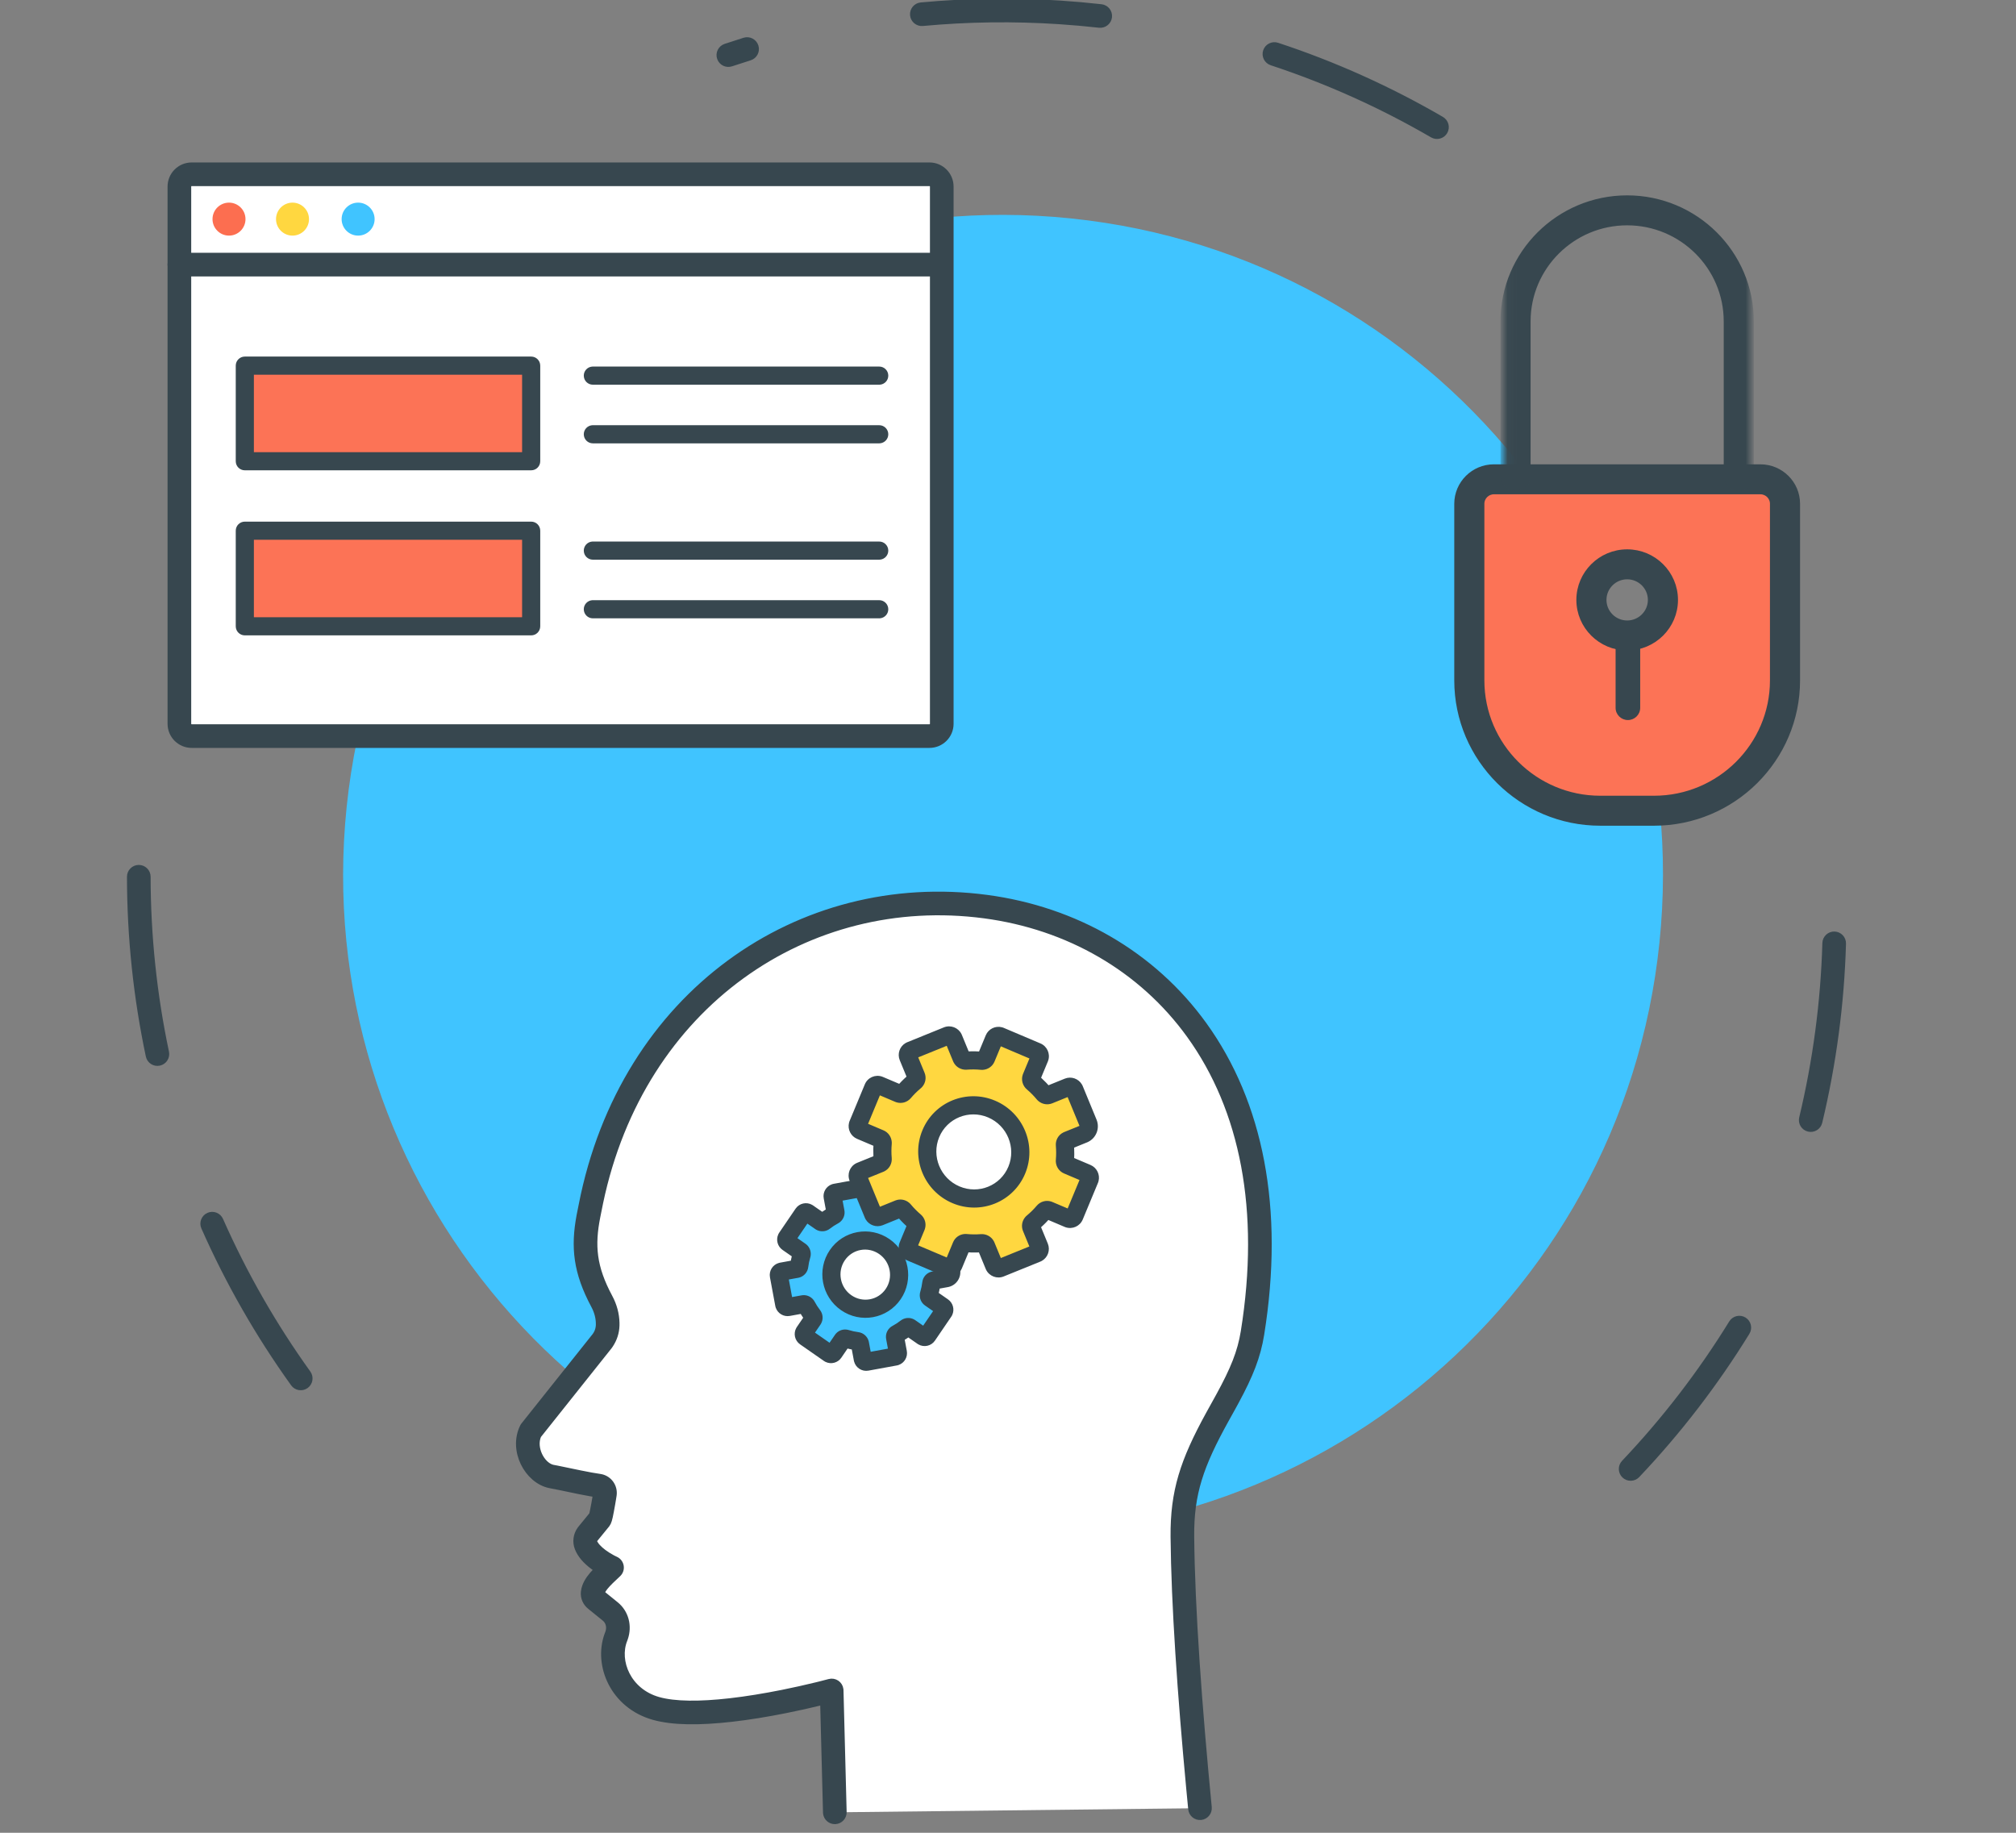
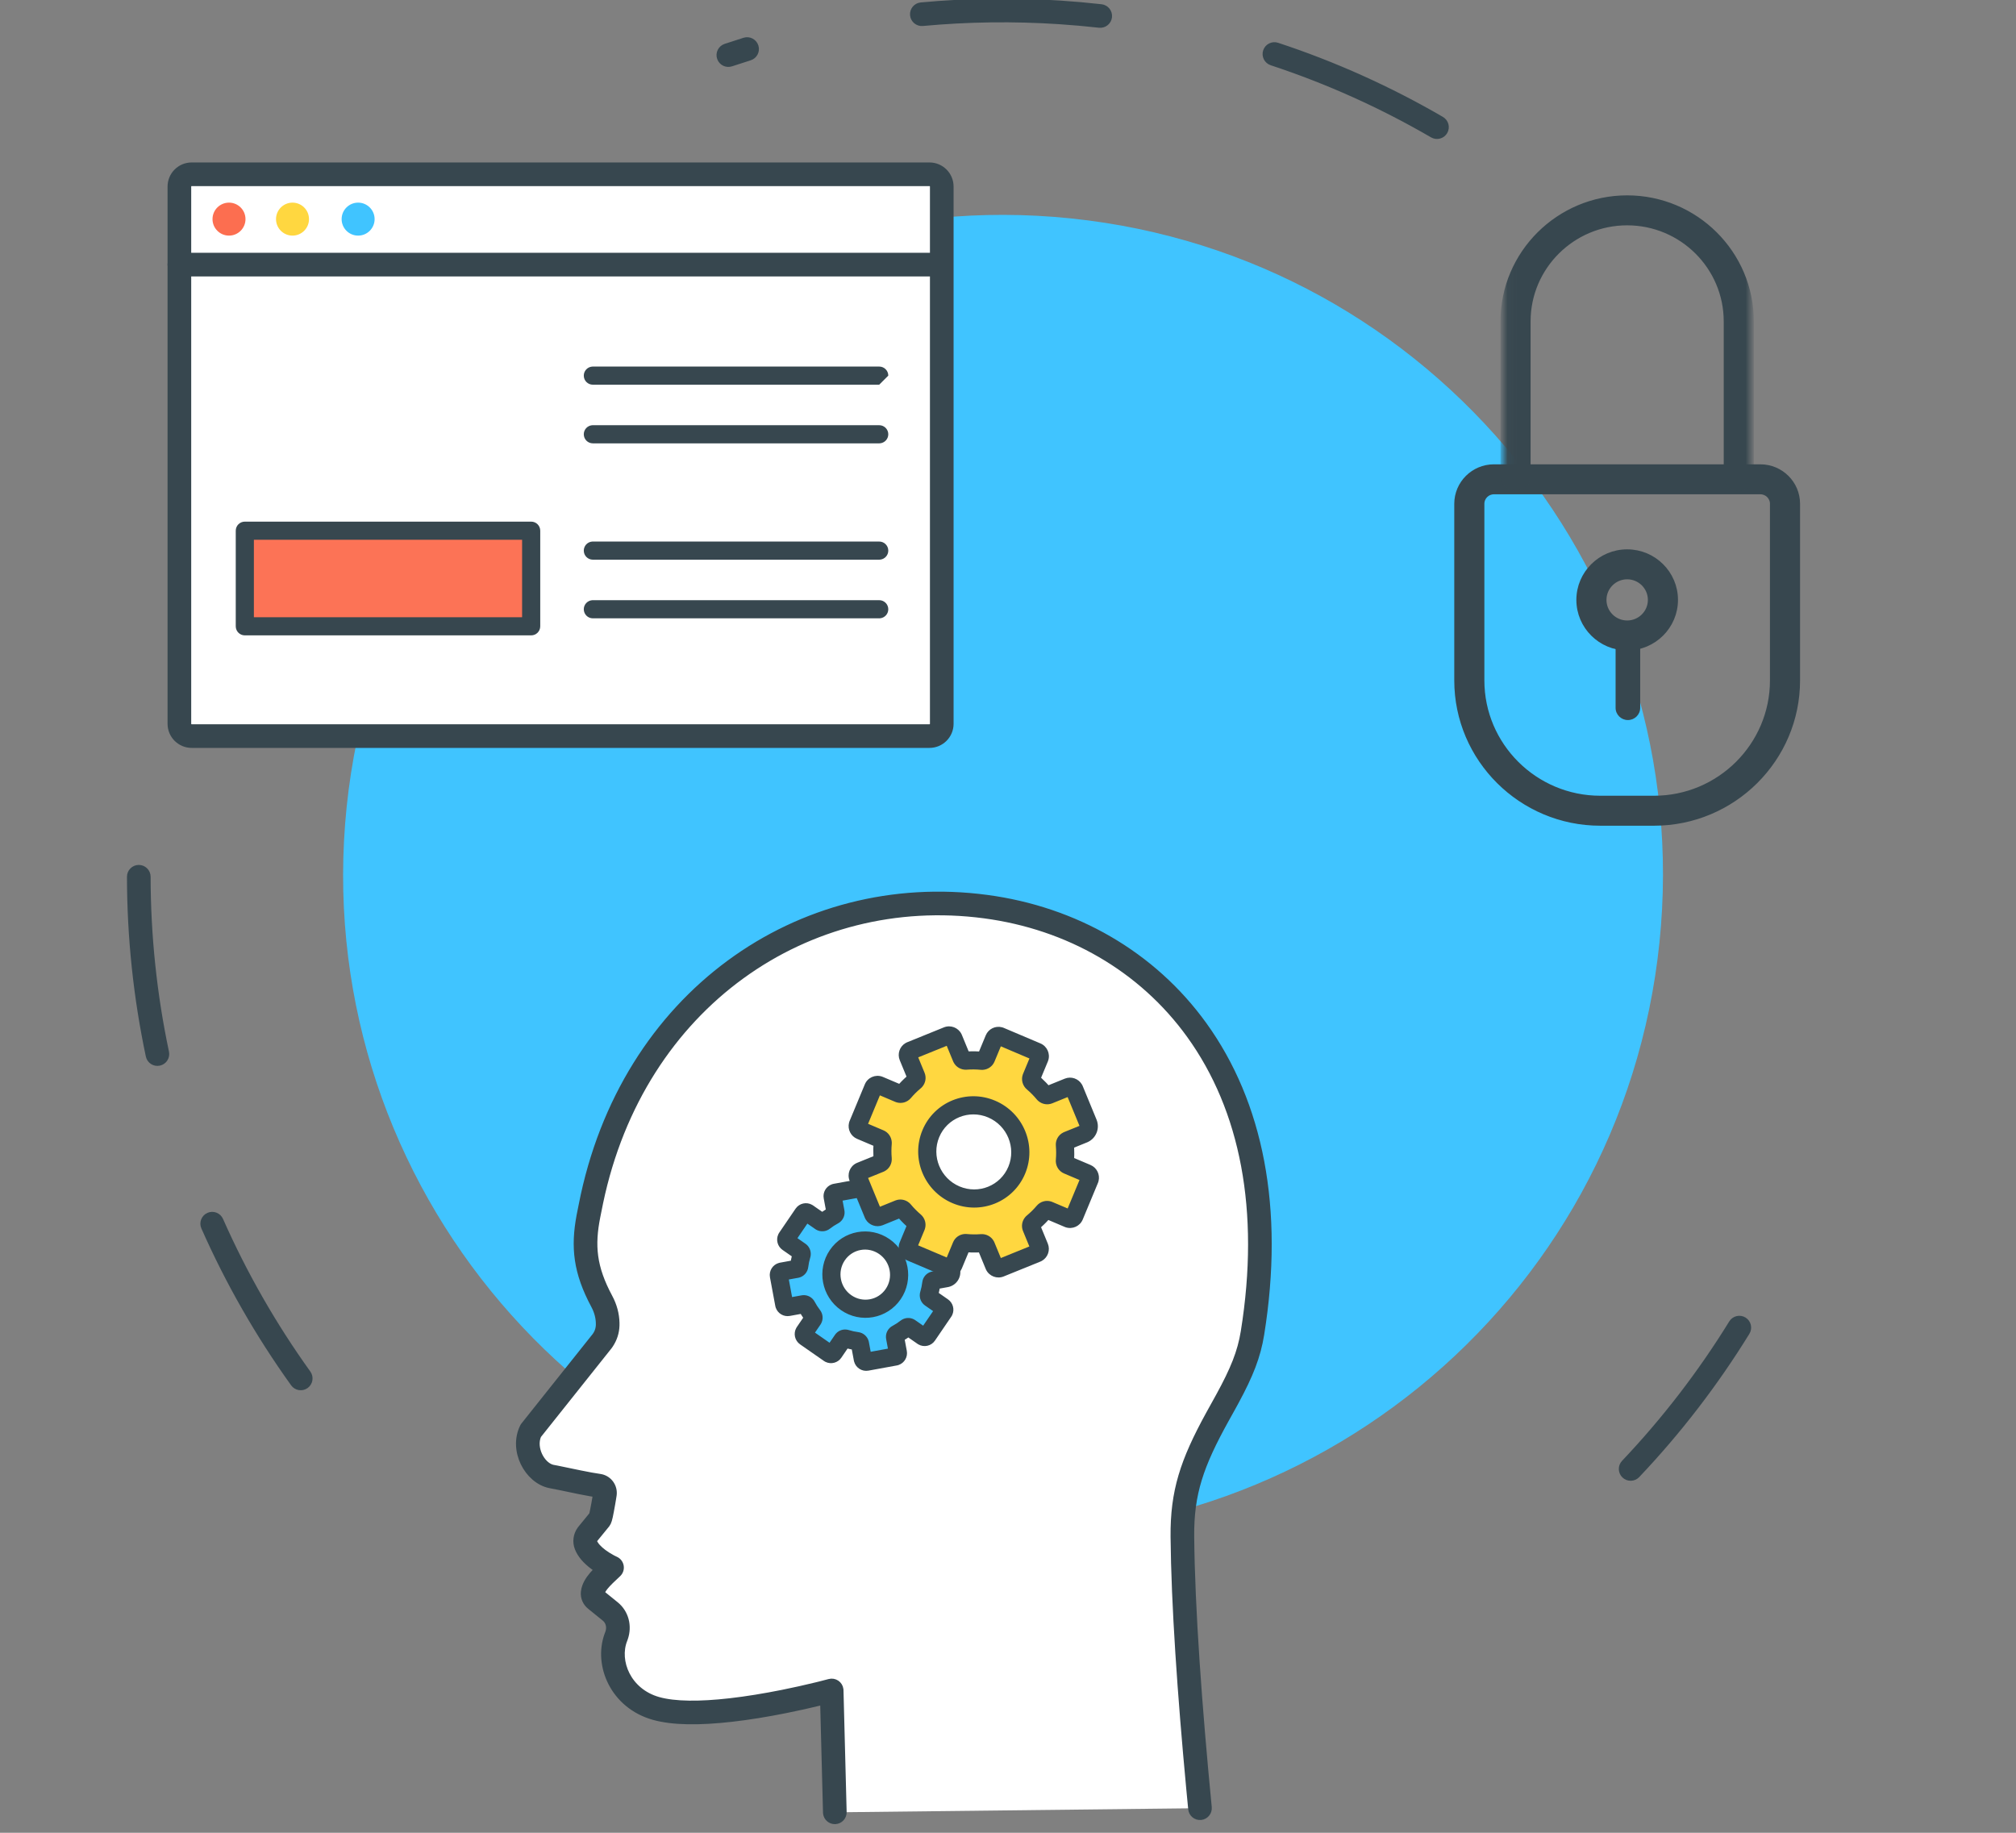
<svg xmlns="http://www.w3.org/2000/svg" width="220" height="200" viewBox="0 0 220 200" fill="none">
  <rect x="0" y="0" width="220" height="200" fill="#808080" stroke="none" />
  <path fill-rule="evenodd" clip-rule="evenodd" d="M37.83 88.052C41.924 48.492 77.312 19.741 116.872 23.835C156.432 27.929 185.183 63.318 181.089 102.878C176.995 142.438 141.606 171.189 102.046 167.094C62.486 163 33.736 127.612 37.83 88.052Z" fill="#40C4FF" />
  <path d="M157.312 13.019C151.641 9.722 145.638 7.017 139.383 4.954C138.864 4.783 138.304 5.065 138.132 5.584C137.961 6.103 138.243 6.663 138.762 6.835C144.886 8.855 150.764 11.503 156.316 14.731C156.789 15.006 157.395 14.846 157.67 14.373C157.945 13.9 157.784 13.294 157.312 13.019ZM120.175 0.761C118.696 0.594 117.21 0.462 115.717 0.364C110.608 0.028 105.528 0.098 100.505 0.565C99.96 0.616 99.56 1.099 99.611 1.643C99.661 2.188 100.144 2.588 100.688 2.537C105.608 2.079 110.582 2.011 115.587 2.34C117.049 2.436 118.505 2.565 119.954 2.728C120.498 2.789 120.988 2.398 121.049 1.855C121.11 1.312 120.719 0.822 120.175 0.761ZM81.236 4.406C80.544 4.621 79.854 4.844 79.168 5.074C78.649 5.248 78.37 5.809 78.544 6.328C78.718 6.846 79.279 7.125 79.797 6.951C80.47 6.726 81.145 6.508 81.822 6.298C82.345 6.136 82.637 5.581 82.475 5.059C82.313 4.536 81.758 4.244 81.236 4.406Z" fill="#37474F" stroke="#37474F" stroke-width="0.6" />
  <path d="M178.666 160.978C183.185 156.21 187.203 150.987 190.65 145.394C190.937 144.928 190.792 144.318 190.327 144.031C189.861 143.745 189.251 143.889 188.964 144.355C185.589 149.832 181.654 154.946 177.229 159.616C176.852 160.013 176.869 160.64 177.266 161.016C177.663 161.392 178.29 161.375 178.666 160.978Z" fill="#37474F" stroke="#37474F" stroke-width="0.6" />
-   <path d="M198.562 122.46C200.092 116.07 200.96 109.538 201.149 102.971C201.164 102.424 200.734 101.969 200.187 101.953C199.641 101.937 199.185 102.368 199.169 102.914C198.985 109.345 198.134 115.742 196.636 121.999C196.509 122.53 196.837 123.065 197.369 123.192C197.9 123.319 198.435 122.991 198.562 122.46Z" fill="#37474F" stroke="#37474F" stroke-width="0.6" />
  <path d="M14.156 95.676C14.165 102.292 14.856 108.836 16.209 115.23C16.322 115.765 16.847 116.107 17.382 115.993C17.917 115.88 18.259 115.355 18.146 114.82C16.822 108.56 16.145 102.152 16.136 95.673C16.136 95.126 15.692 94.684 15.145 94.684C14.598 94.685 14.155 95.129 14.156 95.676ZM22.251 133.934C24.908 139.943 28.182 145.661 32.013 150.997C32.332 151.441 32.951 151.543 33.395 151.224C33.839 150.905 33.941 150.286 33.622 149.842C29.869 144.616 26.664 139.017 24.062 133.133C23.841 132.633 23.256 132.407 22.756 132.628C22.256 132.849 22.03 133.434 22.251 133.934Z" fill="#37474F" stroke="#37474F" stroke-width="0.6" />
  <path fill-rule="evenodd" clip-rule="evenodd" d="M101.435 80.324H20.918C20.178 80.324 19.578 79.724 19.578 78.984V20.358C19.578 19.618 20.178 19.018 20.918 19.018H101.435C102.175 19.018 102.774 19.618 102.774 20.358V78.984C102.774 79.724 102.175 80.324 101.435 80.324Z" fill="white" />
  <path d="M101.432 18.028H20.916C19.629 18.028 18.586 19.071 18.586 20.358V78.984C18.586 80.271 19.629 81.314 20.916 81.314H101.432C102.719 81.314 103.762 80.271 103.762 78.984V20.358C103.762 19.071 102.719 18.028 101.432 18.028ZM20.916 20.008H101.432C101.626 20.008 101.782 20.164 101.782 20.358V78.984C101.782 79.177 101.626 79.334 101.432 79.334H20.916C20.723 79.334 20.566 79.177 20.566 78.984V20.358C20.566 20.164 20.723 20.008 20.916 20.008Z" fill="#37474F" stroke="#37474F" stroke-width="0.6" />
  <path fill-rule="evenodd" clip-rule="evenodd" d="M26.79 23.911C26.79 24.905 25.984 25.711 24.991 25.711C23.997 25.711 23.191 24.905 23.191 23.911C23.191 22.918 23.997 22.112 24.991 22.112C25.984 22.112 26.79 22.918 26.79 23.911Z" fill="#FC6E50" />
  <path fill-rule="evenodd" clip-rule="evenodd" d="M33.72 23.911C33.72 24.905 32.914 25.711 31.92 25.711C30.927 25.711 30.121 24.905 30.121 23.911C30.121 22.918 30.927 22.112 31.92 22.112C32.914 22.112 33.72 22.918 33.72 23.911Z" fill="#FFD740" />
  <path fill-rule="evenodd" clip-rule="evenodd" d="M40.88 23.911C40.88 24.905 40.074 25.711 39.081 25.711C38.087 25.711 37.281 24.905 37.281 23.911C37.281 22.918 38.087 22.112 39.081 22.112C40.074 22.112 40.88 22.918 40.88 23.911Z" fill="#40C4FF" />
  <path d="M102.704 27.885C103.251 27.885 103.694 28.329 103.694 28.875C103.694 29.39 103.301 29.813 102.799 29.861L102.704 29.866H19.576C19.029 29.866 18.586 29.422 18.586 28.875C18.586 28.361 18.979 27.938 19.481 27.89L19.576 27.885H102.704Z" fill="#37474F" stroke="#37474F" stroke-width="0.6" />
-   <path fill-rule="evenodd" clip-rule="evenodd" d="M26.719 50.332V41.285V39.9H57.967V50.332H26.719Z" fill="#FC7356" />
-   <path d="M57.965 38.91H26.717C26.17 38.91 25.727 39.353 25.727 39.9V50.332C25.727 50.879 26.17 51.322 26.717 51.322H57.965C58.512 51.322 58.955 50.879 58.955 50.332V39.9C58.955 39.353 58.512 38.91 57.965 38.91ZM56.975 40.89V49.342H27.706V40.89H56.975Z" fill="#37474F" />
  <path fill-rule="evenodd" clip-rule="evenodd" d="M26.719 68.344V59.297V57.912H57.967V68.344H26.719Z" fill="#FC7356" />
  <path d="M57.965 56.922H26.717C26.17 56.922 25.727 57.365 25.727 57.912V68.344C25.727 68.891 26.17 69.334 26.717 69.334H57.965C58.512 69.334 58.955 68.891 58.955 68.344V57.912C58.955 57.365 58.512 56.922 57.965 56.922ZM56.975 58.901V67.353H27.706V58.901H56.975Z" fill="#37474F" />
-   <path d="M95.946 40C96.493 40 96.936 40.443 96.936 40.99C96.936 41.505 96.543 41.928 96.041 41.976L95.946 41.98H64.697C64.15 41.98 63.707 41.537 63.707 40.99C63.707 40.475 64.1 40.053 64.602 40.005L64.697 40H95.946Z" fill="#37474F" />
+   <path d="M95.946 40C96.493 40 96.936 40.443 96.936 40.99L95.946 41.98H64.697C64.15 41.98 63.707 41.537 63.707 40.99C63.707 40.475 64.1 40.053 64.602 40.005L64.697 40H95.946Z" fill="#37474F" />
  <path d="M95.946 46.4C96.493 46.4 96.936 46.843 96.936 47.39C96.936 47.904 96.543 48.327 96.041 48.375L95.946 48.38H64.697C64.15 48.38 63.707 47.937 63.707 47.39C63.707 46.875 64.1 46.452 64.602 46.404L64.697 46.4H95.946Z" fill="#37474F" />
  <path d="M95.946 59.095C96.493 59.095 96.936 59.538 96.936 60.085C96.936 60.599 96.543 61.022 96.041 61.07L95.946 61.075H64.697C64.15 61.075 63.707 60.632 63.707 60.085C63.707 59.57 64.1 59.147 64.602 59.099L64.697 59.095H95.946Z" fill="#37474F" />
  <path d="M95.946 65.494C96.493 65.494 96.936 65.938 96.936 66.484C96.936 66.999 96.543 67.422 96.041 67.47L95.946 67.475H64.697C64.15 67.475 63.707 67.031 63.707 66.484C63.707 65.97 64.1 65.547 64.602 65.499L64.697 65.494H95.946Z" fill="#37474F" />
  <path fill-rule="evenodd" clip-rule="evenodd" d="M130.952 197.317C130.307 190.683 129.12 177.277 129.032 167.698C128.936 157.202 135.45 153.127 136.684 145.453C145.856 88.423 73.926 83.016 64.42 131.695C63.996 133.871 63.061 137.145 65.677 142.018C66.101 142.808 66.335 143.687 66.316 144.584L66.315 144.601C66.302 145.231 66.091 145.842 65.713 146.346L57.924 156.129C56.851 158.303 58.569 160.774 60.17 161.117C61.585 161.371 63.729 161.896 65.336 162.12C65.784 162.183 66.087 162.607 66.009 163.052C66.054 162.799 65.616 165.587 65.452 165.788L64.136 167.396C63.865 167.728 63.784 168.181 63.938 168.582C64.499 170.045 66.79 171.059 66.79 171.059C66.114 171.723 64.773 172.805 64.674 173.826C64.647 174.103 64.775 174.374 64.992 174.549L66.598 175.849C67.41 176.507 67.634 177.612 67.246 178.583C66.414 180.667 67.019 185.153 71.603 186.436C77.535 188.097 90.76 184.47 90.76 184.47L91.104 197.767" fill="white" />
  <path d="M107.685 97.952C117.315 99.232 125.825 104.09 131.4 111.819C137.551 120.346 139.868 131.877 137.659 145.61C137.27 148.033 136.466 150.052 134.918 152.92L134.521 153.646L133.822 154.905C131.034 159.933 129.977 162.99 130.02 167.689C130.092 175.494 130.867 186.232 131.935 197.221C131.988 197.766 131.59 198.25 131.046 198.303C130.502 198.356 130.017 197.957 129.965 197.413L129.754 195.208C128.79 184.944 128.107 175.061 128.04 167.707C127.995 162.723 129.094 159.413 131.873 154.338L132.991 152.317C134.565 149.443 135.343 147.544 135.704 145.296C137.833 132.058 135.622 121.057 129.794 112.978C124.546 105.702 116.528 101.125 107.424 99.915C88.178 97.357 70.051 109.641 65.523 131.228L65.214 132.76C64.588 135.906 64.777 138.251 66.548 141.55C67.022 142.433 67.284 143.393 67.304 144.367L67.303 144.621C67.287 145.394 67.047 146.145 66.602 146.801L66.486 146.963L58.771 156.652L58.755 156.687C58.204 158.017 59.136 159.788 60.241 160.117L60.342 160.143L60.778 160.225L63.295 160.746C64.203 160.932 64.889 161.058 65.471 161.139C66.398 161.269 67.05 162.086 67.008 162.994L66.993 163.161L66.939 163.504L66.837 164.113L66.691 164.918C66.526 165.804 66.438 166.122 66.249 166.373L64.901 168.023C64.85 168.085 64.836 168.165 64.86 168.228C64.996 168.581 65.361 168.987 65.892 169.382C66.176 169.594 66.486 169.787 66.796 169.956L66.964 170.045L67.189 170.154C67.829 170.437 67.981 171.276 67.482 171.766L66.666 172.54L66.615 172.591C66.158 173.042 65.862 173.41 65.728 173.699L65.693 173.783L65.676 173.831L67.219 175.08C68.32 175.971 68.689 177.451 68.221 178.796L68.164 178.951C67.239 181.265 68.563 184.557 71.868 185.482C73.636 185.978 76.326 185.999 79.657 185.619C81.466 185.413 83.397 185.097 85.378 184.7C86.675 184.44 87.915 184.161 89.054 183.883L89.512 183.77L90.496 183.515C91.087 183.353 91.673 183.759 91.742 184.354L91.748 184.444L92.092 197.741C92.106 198.288 91.674 198.742 91.127 198.757C90.613 198.77 90.18 198.388 90.119 197.887L90.112 197.792L89.8 185.738L89.524 185.807C88.359 186.091 87.093 186.376 85.767 186.641C83.735 187.048 81.751 187.374 79.881 187.587C76.317 187.993 73.408 187.97 71.334 187.389C66.896 186.147 65.048 181.713 66.261 178.382L66.325 178.216C66.55 177.652 66.438 177.061 66.053 176.69L65.973 176.619L64.368 175.319C63.894 174.936 63.628 174.343 63.687 173.731C63.707 173.517 63.758 173.305 63.836 173.096C64.055 172.504 64.454 171.965 65.055 171.351L65.135 171.269L65.083 171.235C65.021 171.193 64.959 171.151 64.897 171.107L64.709 170.97C63.905 170.371 63.307 169.707 63.011 168.937C62.748 168.25 62.855 167.479 63.279 166.885L63.368 166.769L64.584 165.282L64.625 165.118L64.703 164.754C64.743 164.556 64.787 164.327 64.832 164.074L64.937 163.473L65.003 163.073L64.806 163.042L64.387 162.972C64.024 162.909 63.626 162.833 63.174 162.742L61.08 162.306C60.633 162.213 60.289 162.145 59.96 162.086C57.518 161.561 55.764 158.262 57.034 155.691L57.086 155.599L57.147 155.513L64.919 145.752C65.141 145.456 65.278 145.105 65.314 144.734L65.324 144.563C65.339 143.861 65.159 143.149 64.803 142.486C62.845 138.838 62.578 136.091 63.215 132.669L63.447 131.505C67.946 108.465 87.225 95.232 107.685 97.952Z" fill="#37474F" stroke="#37474F" stroke-width="0.6" />
  <path fill-rule="evenodd" clip-rule="evenodd" d="M80.47 155.333C80.367 155.515 80.498 155.647 80.681 155.546L83.733 154.261L81.785 152.307L80.47 155.333Z" fill="white" />
  <path fill-rule="evenodd" clip-rule="evenodd" d="M84.79 145.389L81.781 152.308L83.729 154.261L90.684 151.334C90.764 151.29 90.841 151.24 90.915 151.185L84.939 145.162C84.884 145.234 84.834 145.31 84.79 145.389Z" fill="white" />
  <path fill-rule="evenodd" clip-rule="evenodd" d="M92.34 142.152C90.656 140.98 90.225 138.661 91.377 136.971C92.529 135.282 94.828 134.862 96.512 136.034C98.195 137.206 98.626 139.526 97.475 141.215C96.323 142.905 94.024 143.324 92.34 142.152ZM101.211 145.735L102.986 143.132C103.103 142.96 103.06 142.724 102.888 142.604L101.515 141.649C101.386 141.559 101.333 141.396 101.378 141.245C101.498 140.847 101.582 140.442 101.631 140.034C101.65 139.878 101.763 139.751 101.917 139.723L103.268 139.477C103.629 139.411 103.867 139.062 103.8 138.697L103.273 135.866C103.235 135.661 103.039 135.524 102.835 135.561L101.199 135.859C101.045 135.888 100.894 135.809 100.82 135.67C100.627 135.307 100.403 134.958 100.148 134.628C100.052 134.503 100.043 134.332 100.131 134.202L101.07 132.825C101.188 132.653 101.144 132.417 100.972 132.297L98.378 130.491C98.207 130.372 97.972 130.415 97.855 130.587L96.916 131.965C96.828 132.094 96.666 132.146 96.516 132.1C96.12 131.977 95.718 131.89 95.313 131.837C95.158 131.817 95.031 131.702 95.003 131.547L94.696 129.896C94.658 129.691 94.461 129.554 94.257 129.591L91.167 130.155C90.963 130.192 90.829 130.389 90.867 130.595L91.174 132.246C91.203 132.401 91.126 132.553 90.988 132.626C90.629 132.818 90.284 133.042 89.958 133.297C89.835 133.393 89.665 133.401 89.536 133.311L88.163 132.356C87.992 132.236 87.758 132.279 87.641 132.451L85.865 135.054C85.748 135.227 85.792 135.463 85.963 135.582L87.337 136.538C87.466 136.627 87.518 136.79 87.473 136.941C87.354 137.339 87.27 137.745 87.22 138.152C87.201 138.309 87.088 138.435 86.934 138.463L85.299 138.762C85.095 138.799 84.96 138.996 84.999 139.202L85.578 142.32C85.617 142.526 85.813 142.662 86.017 142.625L87.652 142.327C87.806 142.299 87.958 142.377 88.032 142.516C88.224 142.88 88.448 143.228 88.703 143.559C88.799 143.683 88.809 143.854 88.721 143.984L87.781 145.362C87.664 145.534 87.708 145.77 87.879 145.889L90.474 147.695C90.645 147.814 90.879 147.771 90.996 147.599L91.936 146.222C92.024 146.092 92.185 146.04 92.335 146.087C92.731 146.209 93.134 146.297 93.539 146.349C93.694 146.369 93.82 146.484 93.849 146.639L94.156 148.29C94.194 148.496 94.39 148.632 94.594 148.595L97.684 148.031C97.888 147.994 98.023 147.797 97.985 147.591L97.678 145.941C97.649 145.785 97.726 145.633 97.864 145.56C98.223 145.368 98.568 145.144 98.894 144.89C99.017 144.793 99.186 144.785 99.315 144.875L100.688 145.831C100.86 145.95 101.094 145.907 101.211 145.735Z" fill="#40C4FF" />
  <path d="M94.077 128.617C94.785 128.488 95.462 128.93 95.644 129.612L95.668 129.716L95.892 130.929L95.992 130.946L96.129 130.975L96.266 131.006L96.353 131.028L97.035 130.029C97.419 129.466 98.147 129.283 98.743 129.564L98.847 129.618L98.942 129.679L101.536 131.485C102.12 131.891 102.292 132.673 101.949 133.283L101.887 133.382L101.198 134.392L101.26 134.481L101.337 134.599L101.412 134.718L101.464 134.804L102.655 134.587C103.325 134.465 103.969 134.855 104.189 135.476L104.221 135.582L104.245 135.686L104.771 138.516C104.932 139.38 104.394 140.214 103.555 140.427L103.444 140.451L102.541 140.615L102.525 140.709L102.498 140.847L102.468 140.984L102.442 141.089L103.452 141.792C104.003 142.176 104.188 142.895 103.917 143.487L103.864 143.59L103.802 143.69L102.027 146.293C101.621 146.889 100.828 147.06 100.216 146.704L100.121 146.643L99.121 145.948L99.047 146L98.93 146.077L98.812 146.153L98.731 146.201L98.956 147.41C99.081 148.08 98.695 148.729 98.071 148.949L97.965 148.982L97.86 149.005L94.77 149.569C94.063 149.698 93.385 149.256 93.204 148.575L93.18 148.471L92.954 147.257L92.856 147.24L92.719 147.211L92.582 147.18L92.494 147.157L91.812 148.157C91.429 148.72 90.7 148.904 90.105 148.623L90.001 148.568L89.906 148.508L87.312 146.702C86.728 146.295 86.555 145.513 86.899 144.904L86.961 144.804L87.649 143.794L87.588 143.705L87.511 143.588L87.436 143.469L87.384 143.382L86.192 143.599C85.522 143.721 84.879 143.331 84.659 142.71L84.626 142.605L84.603 142.501L84.023 139.383C83.892 138.676 84.329 137.992 85.014 137.811L85.119 137.788L86.306 137.571L86.322 137.477L86.35 137.339L86.38 137.202L86.405 137.097L85.396 136.395C84.844 136.011 84.66 135.292 84.931 134.7L84.983 134.597L85.045 134.497L86.82 131.893C87.227 131.297 88.019 131.127 88.632 131.483L88.727 131.543L89.726 132.238L89.801 132.186L90.035 132.034L90.116 131.984L89.892 130.776C89.767 130.106 90.153 129.458 90.776 129.237L90.883 129.204L90.987 129.181L94.077 128.617ZM93.831 130.675L91.95 131.018L92.145 132.065C92.24 132.574 92.034 133.079 91.635 133.383L91.547 133.445L91.453 133.5C91.142 133.666 90.845 133.859 90.566 134.077C90.134 134.415 89.543 134.459 89.068 134.187L88.969 134.124L88.106 133.523L87.022 135.113L87.901 135.725C88.319 136.017 88.527 136.511 88.467 137L88.448 137.113L88.42 137.225C88.317 137.567 88.244 137.917 88.201 138.272C88.135 138.817 87.749 139.27 87.218 139.413L87.11 139.437L86.082 139.624L86.438 141.541L87.472 141.353C87.983 141.259 88.487 141.47 88.788 141.87L88.849 141.958L88.904 142.052C89.072 142.368 89.266 142.67 89.485 142.954C89.817 143.384 89.864 143.969 89.598 144.442L89.537 144.542L88.937 145.421L90.527 146.527L91.116 145.664C91.408 145.235 91.912 145.024 92.407 145.092L92.513 145.111L92.626 145.141C92.966 145.246 93.313 145.322 93.664 145.367C94.206 145.438 94.653 145.826 94.796 146.352L94.82 146.459L95.016 147.511L96.896 147.168L96.702 146.121C96.608 145.612 96.814 145.107 97.213 144.803L97.301 144.742L97.395 144.687C97.706 144.52 98.003 144.327 98.282 144.109C98.714 143.772 99.306 143.727 99.779 143.999L99.879 144.062L100.742 144.663L101.826 143.073L100.947 142.461C100.529 142.17 100.32 141.675 100.381 141.186L100.399 141.073L100.428 140.961C100.53 140.619 100.603 140.269 100.646 139.915C100.713 139.369 101.099 138.916 101.63 138.774L101.738 138.749L102.765 138.562L102.408 136.644L101.375 136.834C100.865 136.927 100.361 136.717 100.06 136.317L99.998 136.228L99.943 136.134C99.776 135.818 99.582 135.517 99.362 135.232C99.031 134.802 98.984 134.217 99.249 133.744L99.311 133.645L99.91 132.766L98.32 131.659L97.732 132.522C97.439 132.951 96.936 133.162 96.44 133.094L96.334 133.075L96.222 133.046C95.882 132.94 95.535 132.865 95.184 132.819C94.641 132.749 94.194 132.361 94.052 131.835L94.027 131.728L93.831 130.675ZM97.075 135.221C99.204 136.703 99.749 139.634 98.291 141.773C96.828 143.918 93.907 144.451 91.772 142.965C89.643 141.483 89.099 138.552 90.557 136.413C92.019 134.268 94.94 133.735 97.075 135.221ZM92.193 137.529C91.347 138.769 91.665 140.478 92.904 141.34C94.136 142.197 95.813 141.891 96.655 140.657C97.5 139.417 97.183 137.709 95.944 136.847C94.712 135.989 93.034 136.295 92.193 137.529Z" fill="#37474F" />
  <path fill-rule="evenodd" clip-rule="evenodd" d="M104.32 130.379C101.73 129.281 100.501 126.296 101.575 123.712C102.649 121.129 105.619 119.925 108.209 121.023C110.799 122.122 112.028 125.107 110.954 127.69C109.88 130.274 106.91 131.478 104.32 130.379ZM117.24 132.697L118.894 128.717C119.004 128.454 118.878 128.15 118.615 128.038L116.503 127.142C116.304 127.058 116.188 126.854 116.206 126.64C116.255 126.073 116.254 125.508 116.206 124.948C116.188 124.734 116.305 124.533 116.503 124.452L118.248 123.745C118.715 123.555 118.937 123.022 118.744 122.553L117.244 118.91C117.135 118.645 116.832 118.517 116.569 118.624L114.456 119.48C114.257 119.561 114.032 119.498 113.893 119.333C113.533 118.9 113.134 118.496 112.699 118.125C112.535 117.985 112.475 117.758 112.557 117.56L113.432 115.454C113.542 115.191 113.417 114.887 113.153 114.775L109.162 113.082C108.898 112.97 108.596 113.093 108.487 113.356L107.611 115.463C107.529 115.661 107.327 115.776 107.113 115.755C106.546 115.702 105.981 115.697 105.423 115.74C105.208 115.756 105.007 115.638 104.924 115.438L104.05 113.315C103.941 113.05 103.638 112.921 103.375 113.028L99.383 114.646C99.119 114.753 98.994 115.055 99.103 115.32L99.977 117.443C100.06 117.643 99.999 117.868 99.835 118.005C99.406 118.362 99.006 118.758 98.639 119.19C98.501 119.353 98.275 119.411 98.077 119.327L95.965 118.431C95.701 118.32 95.399 118.442 95.29 118.705L93.635 122.686C93.526 122.949 93.651 123.253 93.914 123.365L96.026 124.261C96.225 124.345 96.341 124.548 96.323 124.762C96.275 125.329 96.275 125.895 96.323 126.454C96.341 126.669 96.225 126.87 96.026 126.951L93.913 127.807C93.649 127.914 93.524 128.215 93.633 128.48L95.285 132.492C95.394 132.757 95.697 132.886 95.96 132.779L98.073 131.922C98.272 131.842 98.497 131.904 98.636 132.07C98.996 132.503 99.395 132.907 99.83 133.278C99.994 133.418 100.055 133.644 99.972 133.842L99.097 135.949C98.987 136.212 99.113 136.516 99.376 136.628L103.367 138.32C103.631 138.432 103.933 138.31 104.042 138.047L104.918 135.94C105 135.742 105.203 135.627 105.417 135.647C105.983 135.701 106.548 135.705 107.107 135.663C107.321 135.646 107.523 135.765 107.605 135.965L108.479 138.088C108.588 138.353 108.891 138.481 109.154 138.374L113.146 136.756C113.41 136.649 113.535 136.348 113.426 136.083L112.552 133.96C112.47 133.76 112.53 133.535 112.694 133.398C113.123 133.04 113.523 132.645 113.89 132.213C114.028 132.05 114.254 131.991 114.452 132.075L116.564 132.971C116.828 133.083 117.13 132.96 117.24 132.697Z" fill="#FFD740" />
  <path d="M103.005 112.11C103.74 111.813 104.572 112.138 104.921 112.835L104.967 112.937L105.706 114.731L105.72 114.731C105.968 114.72 106.216 114.718 106.464 114.725L106.841 114.741L107.574 112.976C107.866 112.275 108.625 111.914 109.338 112.099L109.445 112.13L109.551 112.171L113.542 113.863C114.27 114.172 114.633 114.988 114.388 115.728L114.349 115.833L113.611 117.607L113.624 117.619C113.808 117.787 113.986 117.961 114.158 118.141L114.421 118.426L116.199 117.706C116.897 117.423 117.683 117.703 118.059 118.329L118.115 118.431L118.161 118.533L119.661 122.175C120.048 123.113 119.634 124.18 118.733 124.613L118.622 124.662L117.219 125.231C117.232 125.482 117.237 125.731 117.233 125.98L117.219 126.369L119.003 127.126C119.696 127.42 120.058 128.171 119.882 128.88L119.85 128.991L119.811 129.096L118.156 133.077C117.85 133.814 117.028 134.175 116.285 133.923L116.18 133.883L114.404 133.129C114.236 133.315 114.062 133.493 113.883 133.664L113.608 133.919L114.344 135.706C114.632 136.407 114.355 137.2 113.721 137.575L113.623 137.628L113.52 137.674L109.528 139.292C108.793 139.59 107.961 139.265 107.612 138.567L107.566 138.465L106.827 136.671L106.813 136.672C106.566 136.682 106.318 136.684 106.07 136.678L105.692 136.661L104.959 138.426C104.667 139.128 103.908 139.489 103.195 139.304L103.088 139.272L102.983 139.232L98.992 137.539C98.263 137.23 97.9 136.414 98.145 135.674L98.184 135.569L98.921 133.794L98.909 133.783C98.725 133.615 98.546 133.441 98.374 133.261L98.112 132.975L96.335 133.696C95.636 133.979 94.85 133.7 94.474 133.073L94.418 132.971L94.372 132.869L92.72 128.857C92.416 128.121 92.737 127.283 93.44 126.936L93.543 126.889L95.313 126.171C95.301 125.92 95.296 125.671 95.3 125.422L95.314 125.032L93.53 124.276C92.838 123.983 92.475 123.232 92.651 122.523L92.683 122.411L92.723 122.306L94.377 118.325C94.683 117.589 95.505 117.227 96.248 117.48L96.353 117.52L98.129 118.272C98.297 118.087 98.471 117.91 98.65 117.738L98.925 117.483L98.189 115.697C97.901 114.996 98.178 114.202 98.812 113.828L98.91 113.775L99.013 113.729L103.005 112.11ZM103.314 114.122L100.202 115.383L100.895 117.066C101.112 117.592 101.003 118.183 100.641 118.598L100.56 118.685L100.471 118.765C100.083 119.088 99.724 119.444 99.396 119.831C99.005 120.291 98.376 120.47 97.806 120.281L97.692 120.239L96.02 119.529L94.731 122.634L96.415 123.349C96.936 123.57 97.274 124.063 97.313 124.61L97.317 124.728L97.312 124.847C97.268 125.354 97.268 125.863 97.311 126.37C97.363 126.973 97.048 127.547 96.51 127.818L96.4 127.868L94.732 128.544L96.025 131.685L97.703 131.005C98.23 130.791 98.817 130.904 99.232 131.266L99.318 131.347L99.398 131.436C99.725 131.828 100.085 132.192 100.475 132.525C100.932 132.915 101.114 133.539 100.93 134.109L100.889 134.222L100.192 135.897L103.315 137.222L104.006 135.56C104.225 135.032 104.722 134.694 105.273 134.658L105.392 134.655L105.512 134.662C106.019 134.71 106.528 134.714 107.033 134.675C107.633 134.63 108.2 134.945 108.472 135.478L108.522 135.588L109.219 137.281L112.331 136.019L111.638 134.336C111.421 133.81 111.53 133.22 111.892 132.804L111.973 132.718L112.062 132.637C112.45 132.314 112.81 131.958 113.137 131.572C113.529 131.111 114.157 130.932 114.728 131.121L114.841 131.164L116.511 131.872L117.802 128.767L116.118 128.053C115.597 127.832 115.26 127.34 115.22 126.793L115.216 126.675L115.222 126.556C115.265 126.049 115.265 125.539 115.222 125.032C115.17 124.429 115.485 123.856 116.023 123.585L116.133 123.534L117.801 122.859L116.507 119.717L114.83 120.398C114.303 120.611 113.716 120.499 113.301 120.137L113.215 120.055L113.135 119.967C112.808 119.574 112.448 119.21 112.059 118.878C111.601 118.488 111.419 117.863 111.603 117.294L111.645 117.18L112.34 115.505L109.218 114.18L108.527 115.843C108.308 116.37 107.811 116.709 107.26 116.745L107.141 116.748L107.021 116.741C106.514 116.693 106.005 116.688 105.5 116.727C104.901 116.773 104.333 116.457 104.061 115.924L104.011 115.815L103.314 114.122ZM108.597 120.112C111.687 121.422 113.154 124.983 111.871 128.07C110.585 131.162 107.031 132.603 103.936 131.291C100.846 129.98 99.38 126.419 100.663 123.332C101.948 120.24 105.502 118.799 108.597 120.112ZM102.491 124.092C101.627 126.172 102.619 128.581 104.709 129.468C106.794 130.352 109.18 129.385 110.042 127.31C110.906 125.23 109.915 122.821 107.824 121.935C105.739 121.051 103.354 122.017 102.491 124.092Z" fill="#37474F" />
-   <path fill-rule="evenodd" clip-rule="evenodd" d="M177.568 61.581C179.723 61.581 181.47 63.319 181.47 65.463C181.47 67.607 179.723 69.345 177.568 69.345C175.413 69.345 173.667 67.607 173.667 65.463C173.667 63.319 175.413 61.581 177.568 61.581ZM160.352 73.988C160.352 81.986 166.86 88.397 174.9 88.397H180.237C188.276 88.397 194.785 81.986 194.785 73.988V52.883H160.352V73.988Z" fill="#FC7356" />
  <path fill-rule="evenodd" clip-rule="evenodd" d="M163.028 53.639C162.287 53.639 161.685 54.238 161.685 54.975V74.248C161.685 81.353 167.495 87.134 174.637 87.134H180.498C187.64 87.134 193.45 81.353 193.45 74.248V54.975C193.45 54.238 192.848 53.639 192.107 53.639H163.028ZM180.498 89.805H174.637C166.015 89.805 159 82.826 159 74.248V54.975C159 52.765 160.807 50.968 163.028 50.968H192.107C194.328 50.968 196.135 52.765 196.135 54.975V74.248C196.135 82.826 189.12 89.805 180.498 89.805Z" fill="#37474F" stroke="#37474F" stroke-width="0.6" />
  <path fill-rule="evenodd" clip-rule="evenodd" d="M177.569 62.917C176.158 62.917 175.009 64.059 175.009 65.463C175.009 66.867 176.158 68.009 177.569 68.009C178.98 68.009 180.128 66.867 180.128 65.463C180.128 64.059 178.98 62.917 177.569 62.917ZM177.569 70.681C174.677 70.681 172.324 68.34 172.324 65.463C172.324 62.586 174.677 60.246 177.569 60.246C180.46 60.246 182.813 62.586 182.813 65.463C182.813 68.34 180.46 70.681 177.569 70.681Z" fill="#37474F" stroke="#37474F" stroke-width="0.6" />
  <path fill-rule="evenodd" clip-rule="evenodd" d="M177.647 78.575C176.906 78.575 176.305 77.977 176.305 77.24V69.383C176.305 68.645 176.906 68.047 177.647 68.047C178.389 68.047 178.99 68.645 178.99 69.383V77.24C178.99 77.977 178.389 78.575 177.647 78.575Z" fill="#37474F" />
  <mask id="mask0_2837_28748" style="mask-type:alpha" maskUnits="userSpaceOnUse" x="164" y="20" width="28" height="34">
    <path d="M164.043 20H191.091V53.26H164.043V20Z" fill="white" />
  </mask>
  <g mask="url(#mask0_2837_28748)">
    <path fill-rule="evenodd" clip-rule="evenodd" d="M189.748 53.26C189.007 53.26 188.405 52.662 188.405 51.925V35.072C188.405 29.127 183.543 24.289 177.567 24.289C171.59 24.289 166.728 29.127 166.728 35.072V51.925C166.728 52.662 166.127 53.26 165.386 53.26C164.644 53.26 164.043 52.662 164.043 51.925V35.072C164.043 27.653 170.11 21.618 177.567 21.618C185.024 21.618 191.091 27.653 191.091 35.072V51.925C191.091 52.662 190.489 53.26 189.748 53.26Z" fill="#37474F" stroke="#37474F" stroke-width="0.6" />
  </g>
</svg>